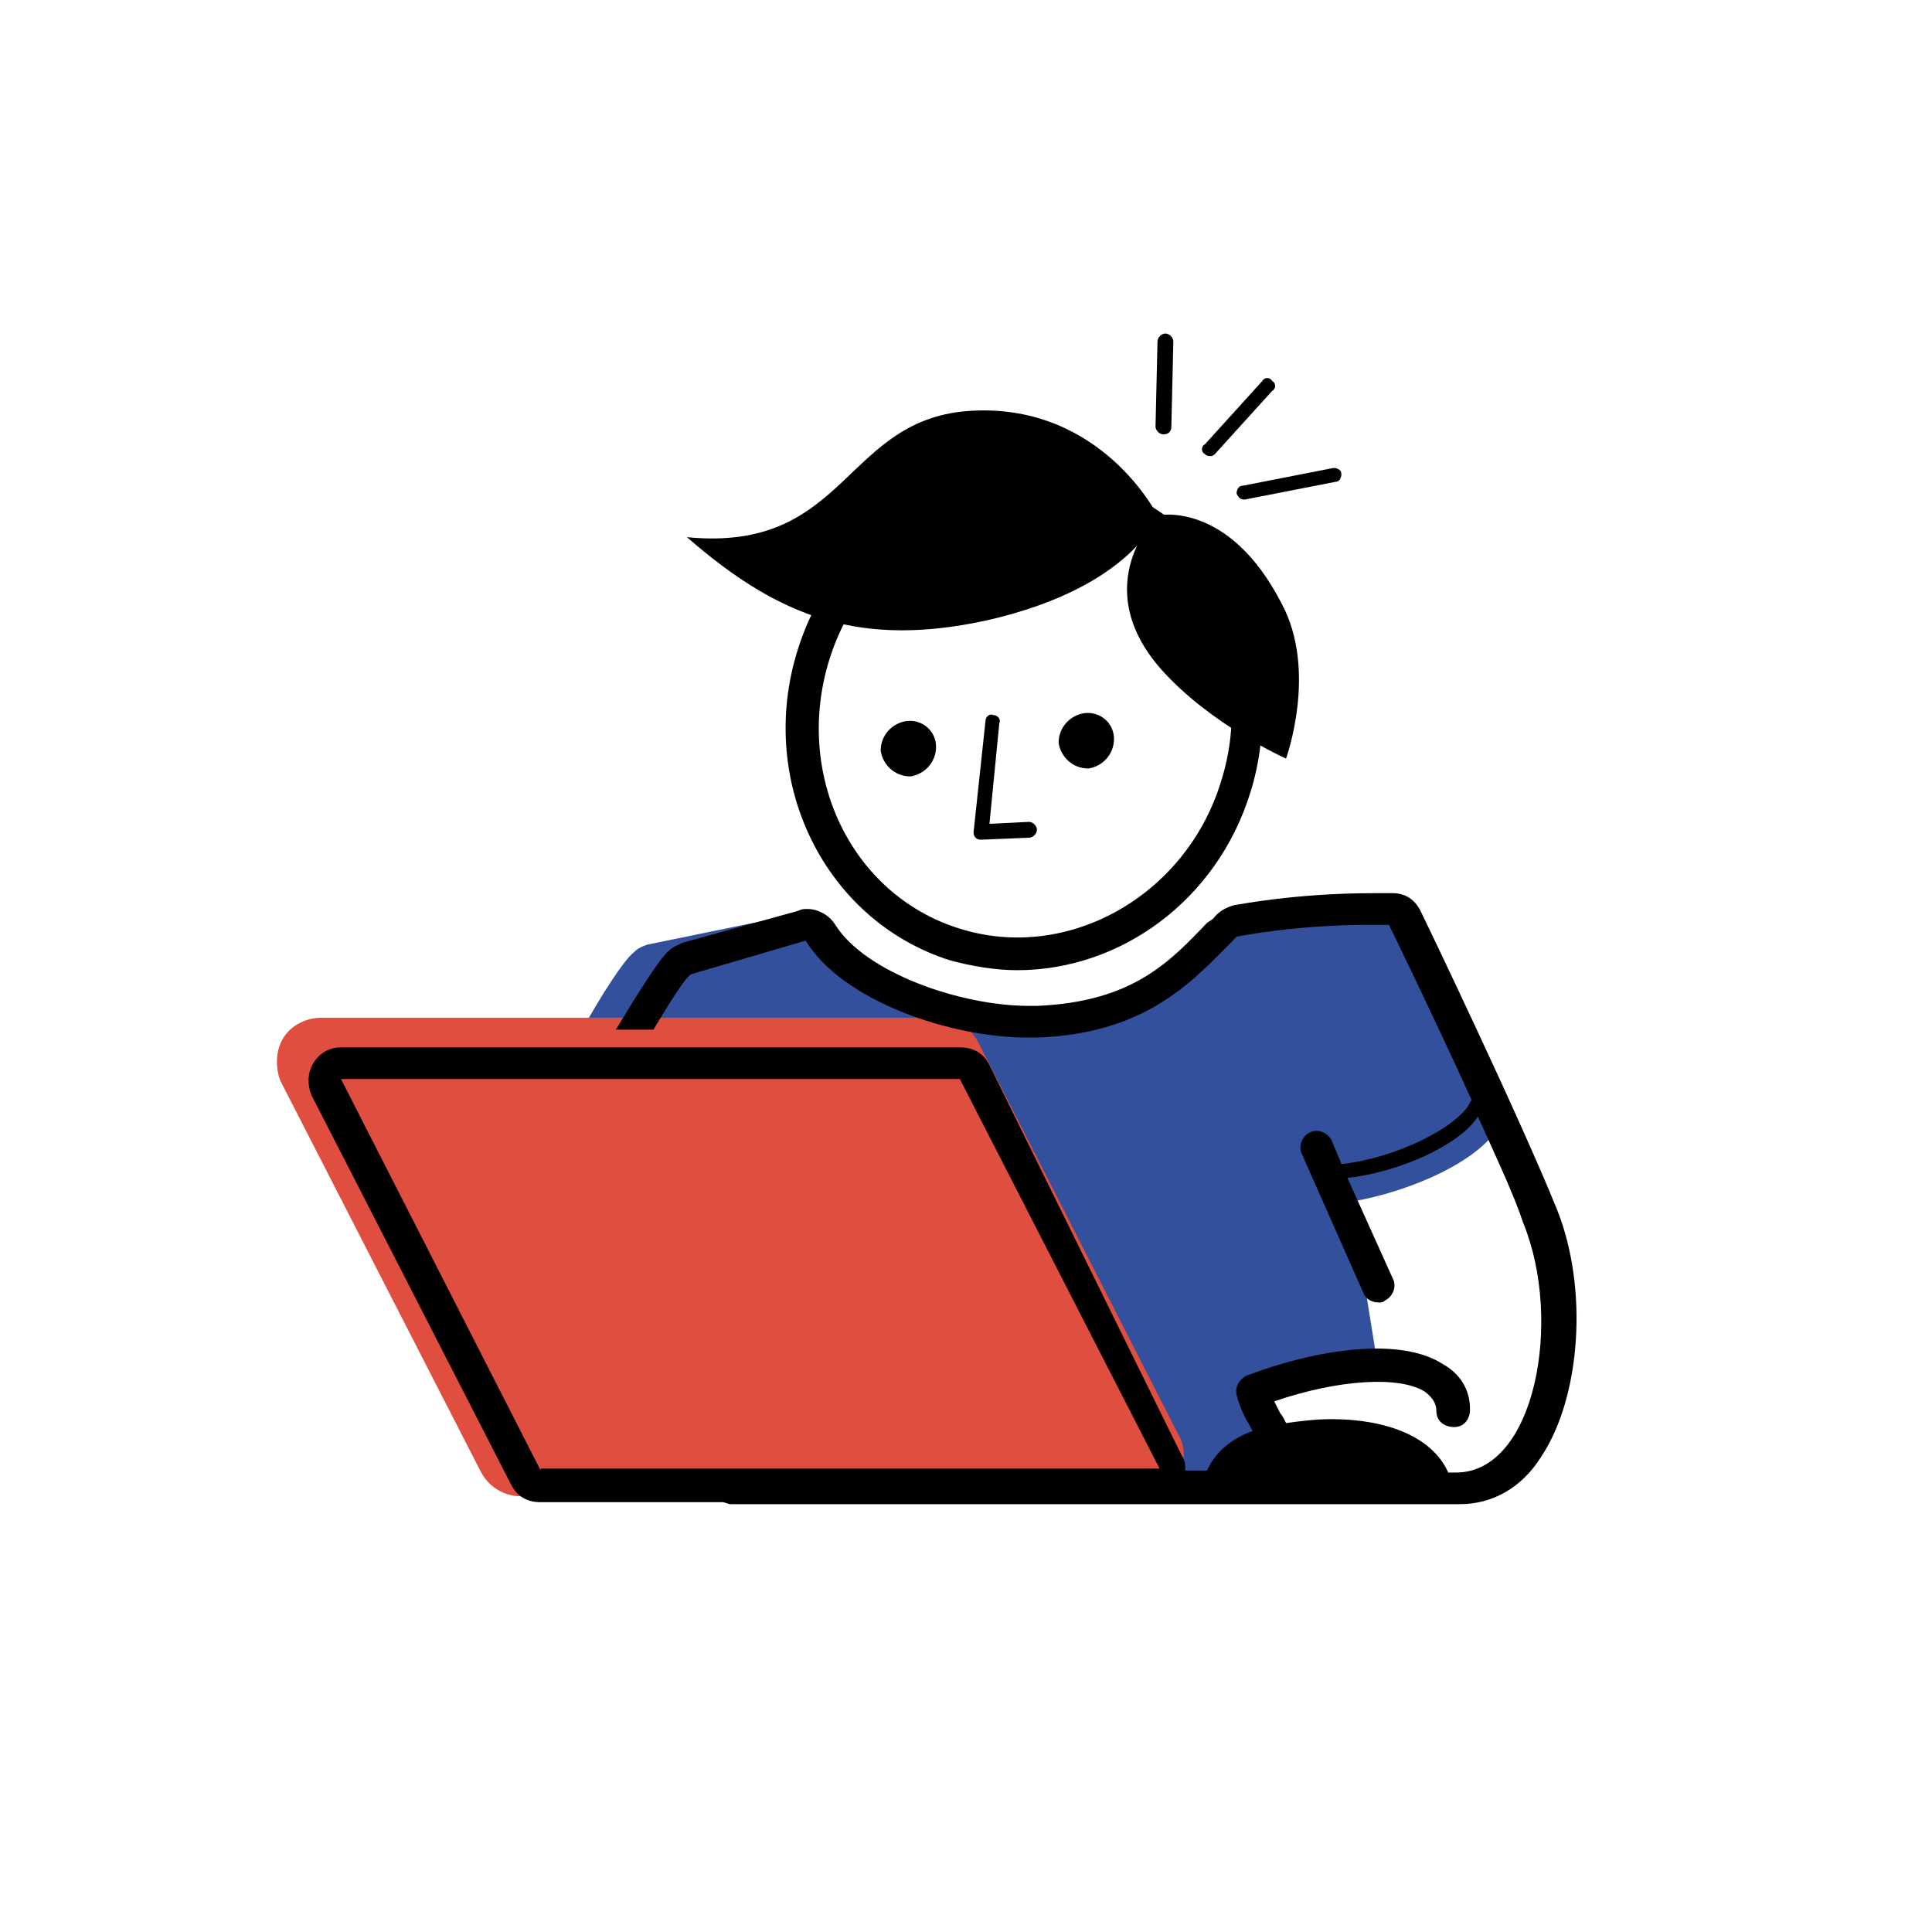
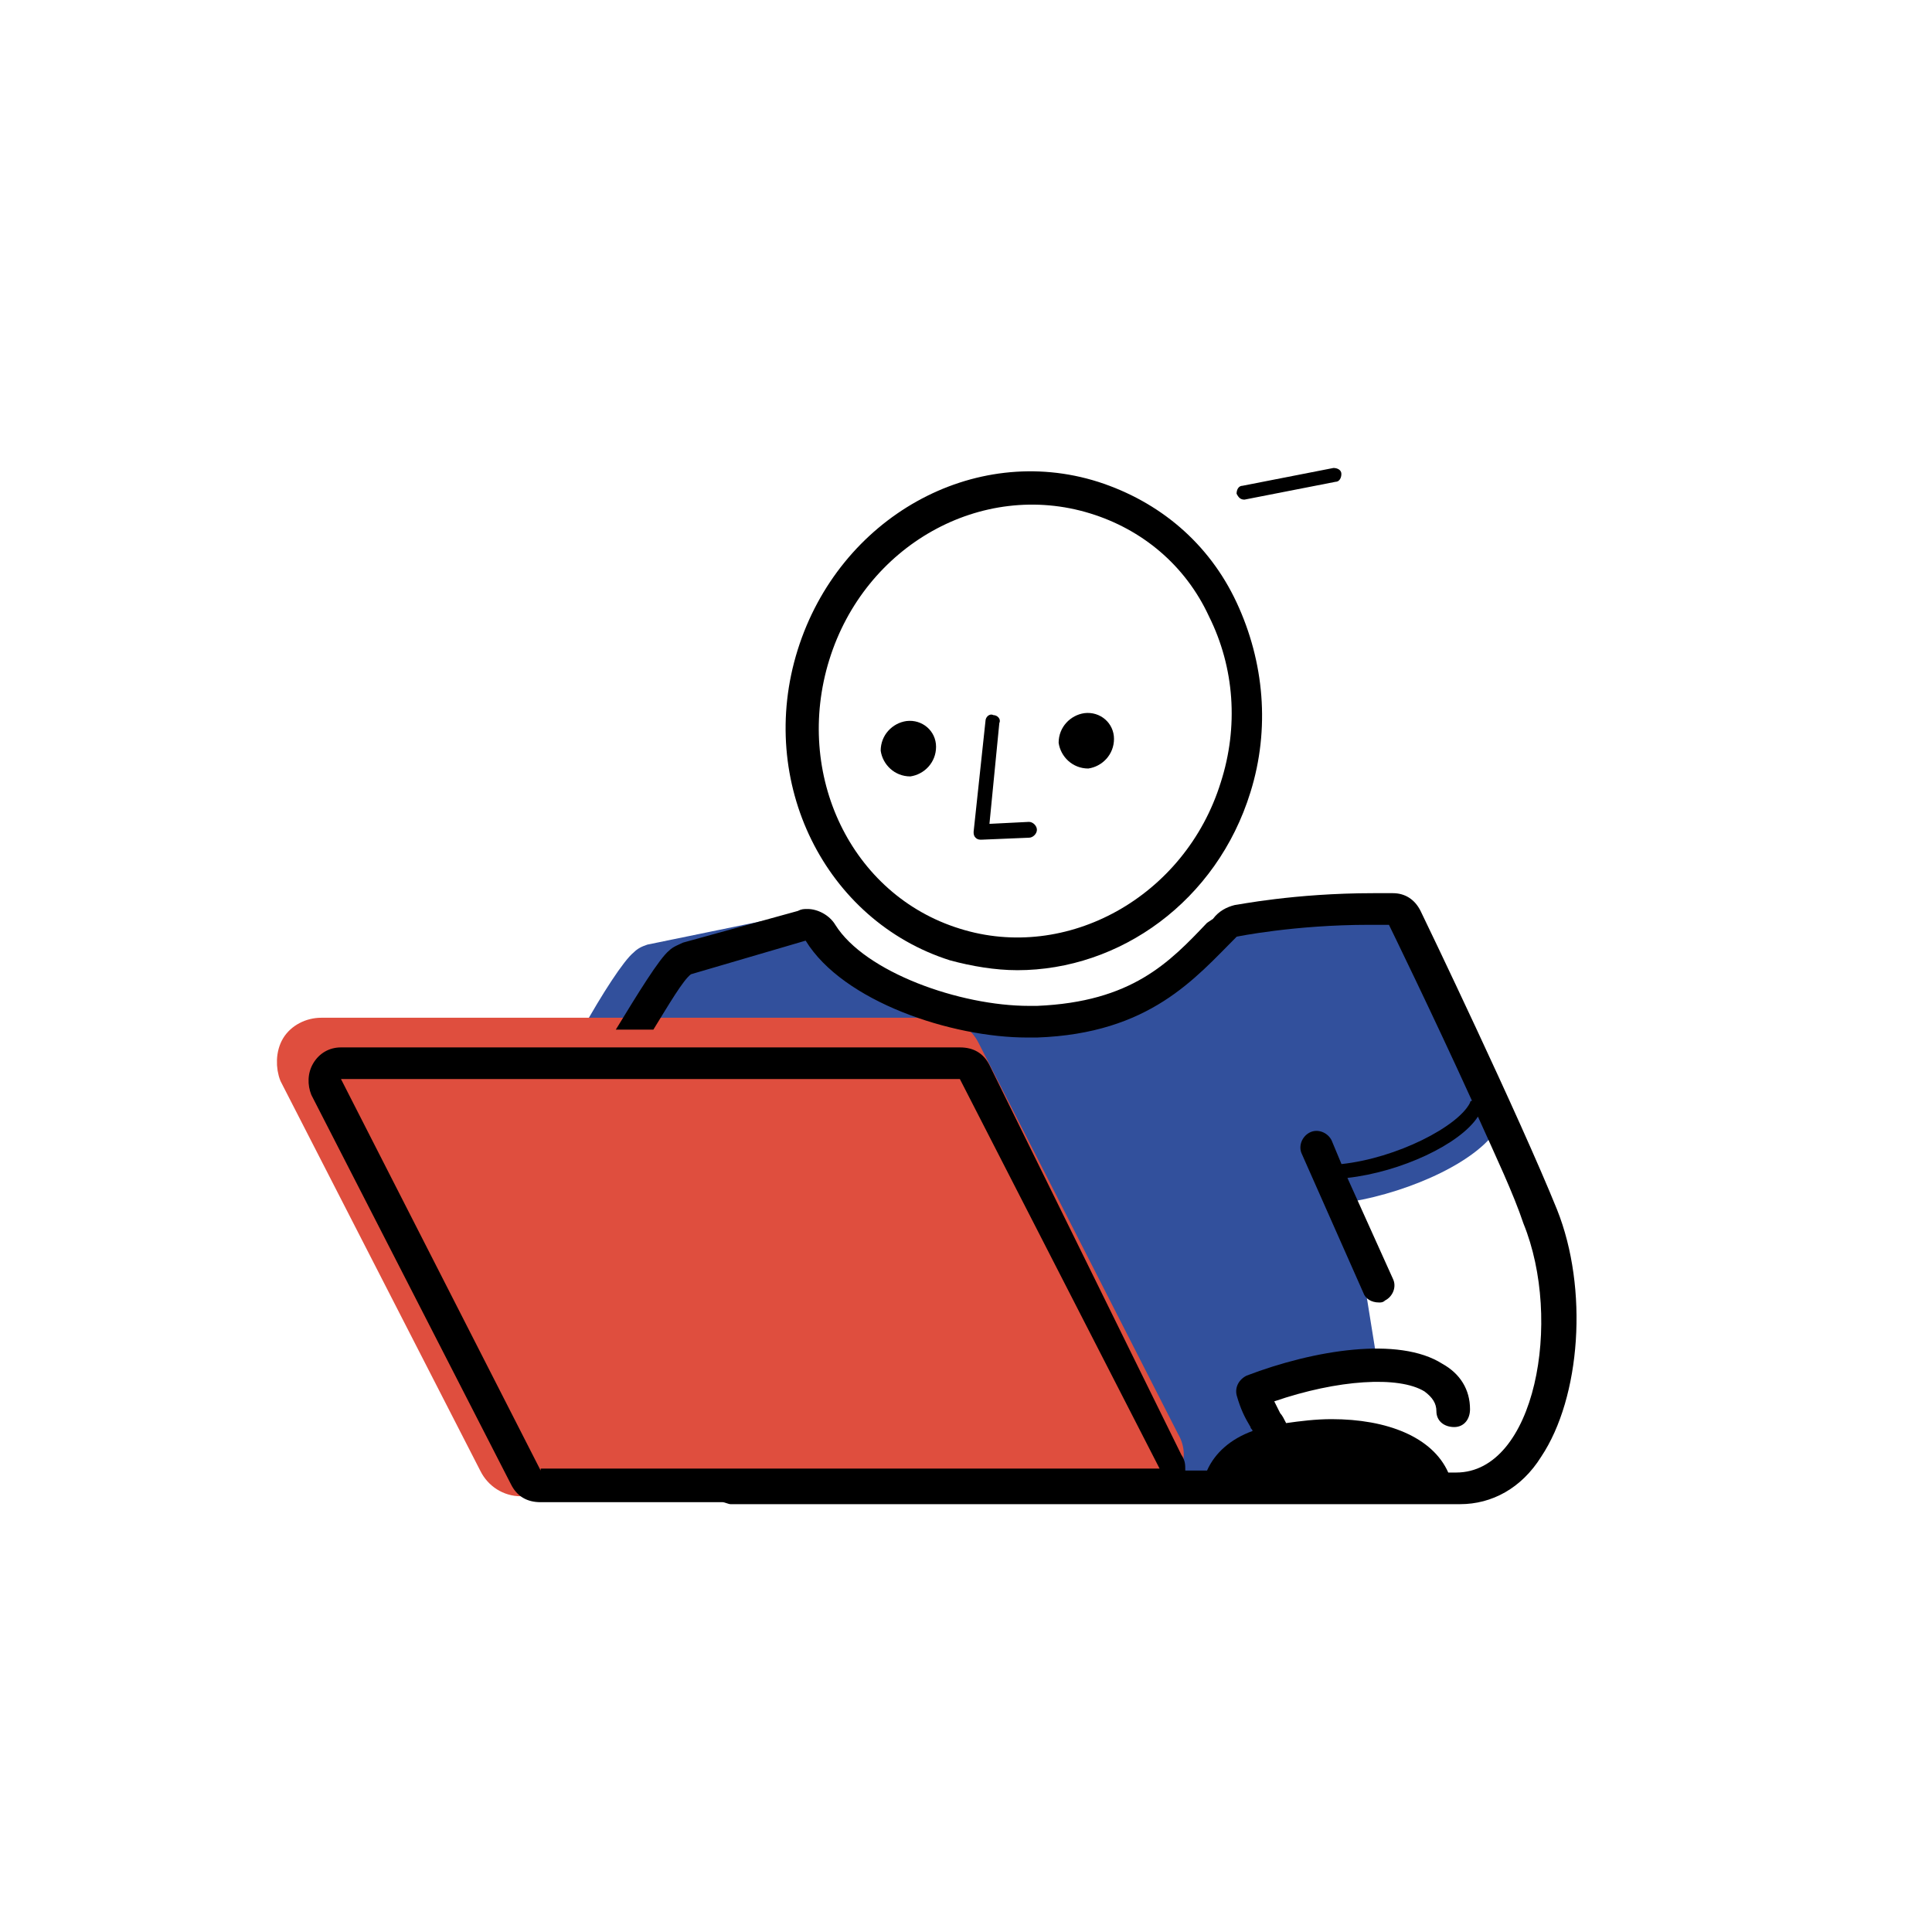
<svg xmlns="http://www.w3.org/2000/svg" xmlns:ns1="http://sodipodi.sourceforge.net/DTD/sodipodi-0.dtd" xmlns:ns2="http://www.inkscape.org/namespaces/inkscape" version="1.1" id="Ebene_1" x="0px" y="0px" viewBox="0 0 66 66" xml:space="preserve" ns1:docname="screen_hell.svg" ns2:version="1.2.2 (732a01da63, 2022-12-09)" width="66" height="66">
  <defs id="defs4257" />
  <ns1:namedview pagecolor="#ffffff" bordercolor="#666666" borderopacity="1" objecttolerance="10" gridtolerance="10" guidetolerance="10" ns2:pageopacity="0" ns2:pageshadow="2" ns2:window-width="1920" ns2:window-height="1027" id="namedview4255" showgrid="false" ns2:zoom="7.905476" ns2:cx="12.839202" ns2:cy="24.666446" ns2:window-x="1912" ns2:window-y="-8" ns2:window-maximized="1" ns2:current-layer="g29643" ns2:pagecheckerboard="true" ns2:showpageshadow="2" ns2:deskcolor="#d1d1d1" />
  <style type="text/css" id="style4167">
	.st0{fill:#0667AC;}
	.st1{fill:#0667AC;stroke:#0667AC;stroke-width:0.833;stroke-linecap:round;stroke-linejoin:round;stroke-miterlimit:10;}
	.st2{fill:#D0331C;}
	.st3{fill:#010101;}
</style>
  <g id="g29643" transform="matrix(0.52,0,0,0.52,-12.952,7.141)">
-     <path d="m 101.34,14.804 c 0,0 0,0 0,0 -0.26,0 -0.52,-0.26 -0.52,-0.52 l 0.13,-5.585 c 0,-0.26 0.26,-0.52 0.52,-0.52 0.26,0 0.52,0.26 0.52,0.52 l -0.13,5.585 c 0,0.39 -0.26,0.52 -0.52,0.52 z" id="path204" style="stroke-width:1.299" />
-     <path d="m 104.457,16.233 c -0.13,0 -0.26,0 -0.39,-0.13 -0.26,-0.13 -0.26,-0.52 0,-0.649 l 3.767,-4.156 c 0.13,-0.26 0.52,-0.26 0.649,0 0.26,0.13 0.26,0.52 0,0.649 l -3.767,4.156 c 0,0 -0.13,0.13 -0.26,0.13 z" id="path206" style="stroke-width:1.299" />
    <path d="m 106.665,19.09 c -0.26,0 -0.39,-0.13 -0.52,-0.39 0,-0.26 0.13,-0.52 0.39,-0.52 l 5.975,-1.169 c 0.26,0 0.52,0.13 0.52,0.39 0,0.26 -0.13,0.52 -0.39,0.52 l -5.975,1.169 c 0.13,0 0,0 0,0 z" id="path208" style="stroke-width:1.299" />
    <path d="m 86.402,35.326 c 0,1.039 -0.779,1.818 -1.689,1.948 -1.039,0 -1.818,-0.779 -1.948,-1.689 0,-1.039 0.779,-1.818 1.689,-1.948 1.039,-0.13 1.948,0.649 1.948,1.689 z" id="path210" style="stroke-width:1.299" />
    <path d="m 98.092,34.807 c 0,1.039 -0.779,1.818 -1.689,1.948 -1.039,0 -1.818,-0.779 -1.948,-1.689 0,-1.039 0.779,-1.818 1.689,-1.948 1.039,-0.13 1.948,0.649 1.948,1.689 z" id="path212" style="stroke-width:1.299" />
    <path d="m 91.728,50.004 c -1.429,0 -2.987,-0.26 -4.416,-0.649 -8.183,-2.598 -12.729,-11.69 -10.001,-20.392 0,0 0,0 0,0 2.728,-8.702 11.56,-13.638 19.743,-11.04 4.027,1.299 7.274,4.027 9.092,7.923 1.818,3.897 2.208,8.313 0.909,12.469 -2.208,7.144 -8.573,11.69 -15.327,11.69 z M 79.389,29.611 v 0 c -2.338,7.533 1.429,15.457 8.573,17.665 7.014,2.208 14.807,-2.078 17.145,-9.612 1.169,-3.637 0.909,-7.533 -0.779,-10.911 -1.559,-3.377 -4.416,-5.715 -7.793,-6.754 -7.144,-2.208 -14.807,2.078 -17.145,9.612 z" id="path214" style="stroke-width:1.299" />
-     <path d="m 100.95,20.129 c 0,0 -1.559,4.676 -11.17,6.884 -8.313,1.818 -13.638,-0.13 -19.743,-5.455 10.651,1.039 10.261,-7.923 18.834,-8.313 8.443,-0.39 12.08,6.884 12.08,6.884 z" id="path216" style="stroke-width:1.299" />
    <path d="m 89.39,41.431 c -0.13,0 -0.26,0 -0.39,-0.13 -0.13,-0.13 -0.13,-0.26 -0.13,-0.39 l 0.779,-7.274 c 0,-0.26 0.26,-0.52 0.52,-0.39 0.26,0 0.52,0.26 0.39,0.52 l -0.649,6.624 2.598,-0.13 c 0.26,0 0.52,0.26 0.52,0.52 0,0.26 -0.26,0.52 -0.52,0.52 l -3.117,0.13 c 0,0 0,0 0,0 z" id="path218" style="stroke-width:1.299" />
-     <path d="m 109.133,25.974 c 2.338,4.416 0.26,10.131 0.26,10.131 0,0 -4.936,-2.208 -8.183,-5.845 -4.936,-5.585 -0.26,-10.131 -0.26,-10.131 0,0 4.676,-1.039 8.183,5.845 z" id="path220" style="stroke-width:1.299" />
    <g id="g236" transform="matrix(1.299,0,0,1.299,30.161,-22.993)">
      <g id="g234">
        <path class="st0" d="m 72,62.6 c -2,-4.5 -4.3,-9.2 -4.4,-9.3 -0.2,-0.5 -0.8,-0.8 -1.3,-0.8 -4.5,-0.1 -7.9,0.5 -8.1,0.6 -0.4,0.1 -0.7,0.3 -0.9,0.6 l -0.2,0.2 c -1.9,2 -3.9,4 -8.7,4.2 -3.6,0.2 -8.8,-1.6 -10.3,-4.1 -0.3,-0.6 -1,-0.8 -1.6,-0.7 l -7.8,1.6 c -0.3,0.1 -0.5,0.2 -0.7,0.4 -0.5,0.4 -1.6,2.1 -2.6,3.9 h 1.8 1.9 14.3 c 0.7,0 1.3,0.4 1.6,1 l 10.1,19.7 c 0.3,0.5 0.2,1.1 0,1.7 0,0 0,0 0,0.1 -0.3,0.5 -0.9,0.8 -1.5,0.8 H 31.7 c 0.3,0.4 0.7,0.6 1.2,0.6 H 65 c 0.4,0 0.9,-0.2 1.1,-0.5 0.2,-0.2 0.3,-0.4 0.3,-0.7 -2.3,0.3 -4.7,0.7 -4.7,0.7 l -1.2,-2.9 c -0.4,-0.9 -0.7,-1.2 -1,-2.2 1.9,-0.7 4.2,-1 6.2,-0.9 l -1.4,-8.7 c 3,-0.5 6.6,-2.1 7.5,-3.9 0.4,-0.5 0.4,-1 0.2,-1.4 z" id="path230" style="fill:#32509c" />
        <path class="st3" d="M 55.1,79.9 45,60.1 c -0.3,-0.6 -0.9,-1 -1.6,-1 H 29.2 27.3 25.5 12.2 c -0.6,0 -1.2,0.3 -1.5,0.8 -0.3,0.5 -0.3,1.2 -0.1,1.7 l 10.1,19.7 c 0.3,0.6 0.9,1 1.6,1 h 9.3 0.2 21.8 c 0.6,0 1.2,-0.3 1.5,-0.8 0,0 0,0 0,-0.1 0.3,-0.4 0.3,-1 0,-1.5 z" id="path232" style="fill:#df4e3e;stroke:#df4e3e;stroke-linecap:round;stroke-linejoin:round;stroke-miterlimit:10" />
      </g>
    </g>
    <g id="g240" transform="matrix(1.299,0,0,1.299,30.161,-22.993)">
      <path d="M 74.7,68.3 C 72.8,63.6 68,53.6 67.8,53.2 67.5,52.6 67,52.3 66.4,52.3 c -0.4,0 -0.7,0 -1,0 -4,0 -6.9,0.6 -7,0.6 -0.4,0.1 -0.8,0.3 -1.1,0.7 L 57,53.8 c -1.9,2 -3.8,4 -8.6,4.2 -0.1,0 -0.3,0 -0.4,0 -3.5,0 -8.3,-1.7 -9.8,-4.1 -0.3,-0.5 -0.9,-0.8 -1.4,-0.8 -0.2,0 -0.3,0 -0.5,0.1 l -5.8,1.6 c -0.2,0.1 -0.5,0.2 -0.7,0.4 -0.5,0.4 -1.6,2.2 -2.7,4 H 29 c 0.8,-1.3 1.5,-2.5 1.9,-2.8 l 5.8,-1.7 v 0 c 1.9,3.1 7.4,4.9 11.2,4.9 0.2,0 0.3,0 0.5,0 5.7,-0.2 8,-3 10.1,-5.1 v 0 c 0,0 2.9,-0.6 6.7,-0.6 0.3,0 0.7,0 1,0 0,0 2.2,4.5 4.2,8.9 -0.1,0 -0.1,0.1 -0.1,0.1 -0.6,1.2 -3.7,2.8 -6.5,3.1 l -0.5,-1.2 c -0.2,-0.4 -0.7,-0.6 -1.1,-0.4 -0.4,0.2 -0.6,0.7 -0.4,1.1 l 3.1,7 c 0.1,0.3 0.4,0.5 0.8,0.5 0.1,0 0.2,0 0.3,-0.1 0.4,-0.2 0.6,-0.7 0.4,-1.1 l -2.3,-5.1 c 2.7,-0.3 5.7,-1.7 6.6,-3.1 0.9,2 1.8,3.9 2.3,5.4 2,4.9 0.6,12.6 -3.4,12.6 0,0 -0.1,0 -0.1,0 h -0.3 c -0.8,-1.8 -3.1,-2.7 -5.9,-2.7 -0.8,0 -1.6,0.1 -2.3,0.2 -0.1,-0.2 -0.2,-0.4 -0.3,-0.5 -0.1,-0.2 -0.2,-0.4 -0.3,-0.6 3.2,-1.1 6.3,-1.3 7.6,-0.5 0.4,0.3 0.6,0.6 0.6,1 0,0.5 0.4,0.8 0.9,0.8 0.5,0 0.8,-0.4 0.8,-0.9 0,-1 -0.5,-1.8 -1.4,-2.3 -2.2,-1.4 -6.5,-0.7 -9.9,0.6 -0.4,0.2 -0.6,0.6 -0.5,1 0.2,0.7 0.4,1.1 0.7,1.6 0,0.1 0.1,0.1 0.1,0.2 -1.1,0.4 -1.9,1.1 -2.3,2 h -1.1 c 0,-0.3 0,-0.5 -0.2,-0.8 L 46,61 C 45.7,60.4 45.2,60.1 44.5,60.1 H 13.2 c -0.6,0 -1.1,0.3 -1.4,0.8 -0.3,0.5 -0.3,1.1 -0.1,1.6 l 10.1,19.7 c 0.3,0.6 0.8,0.9 1.5,0.9 h 9.2 c 0.1,0 0.3,0.1 0.4,0.1 h 36.7 c 0.1,0 0.1,0 0.2,0 1.6,0 3.1,-0.8 4.1,-2.4 2,-3 2.4,-8.5 0.8,-12.5 z M 23.3,81.5 13.2,61.7 H 44.5 L 54.6,81.4 H 23.3 Z" id="path238" />
    </g>
  </g>
</svg>